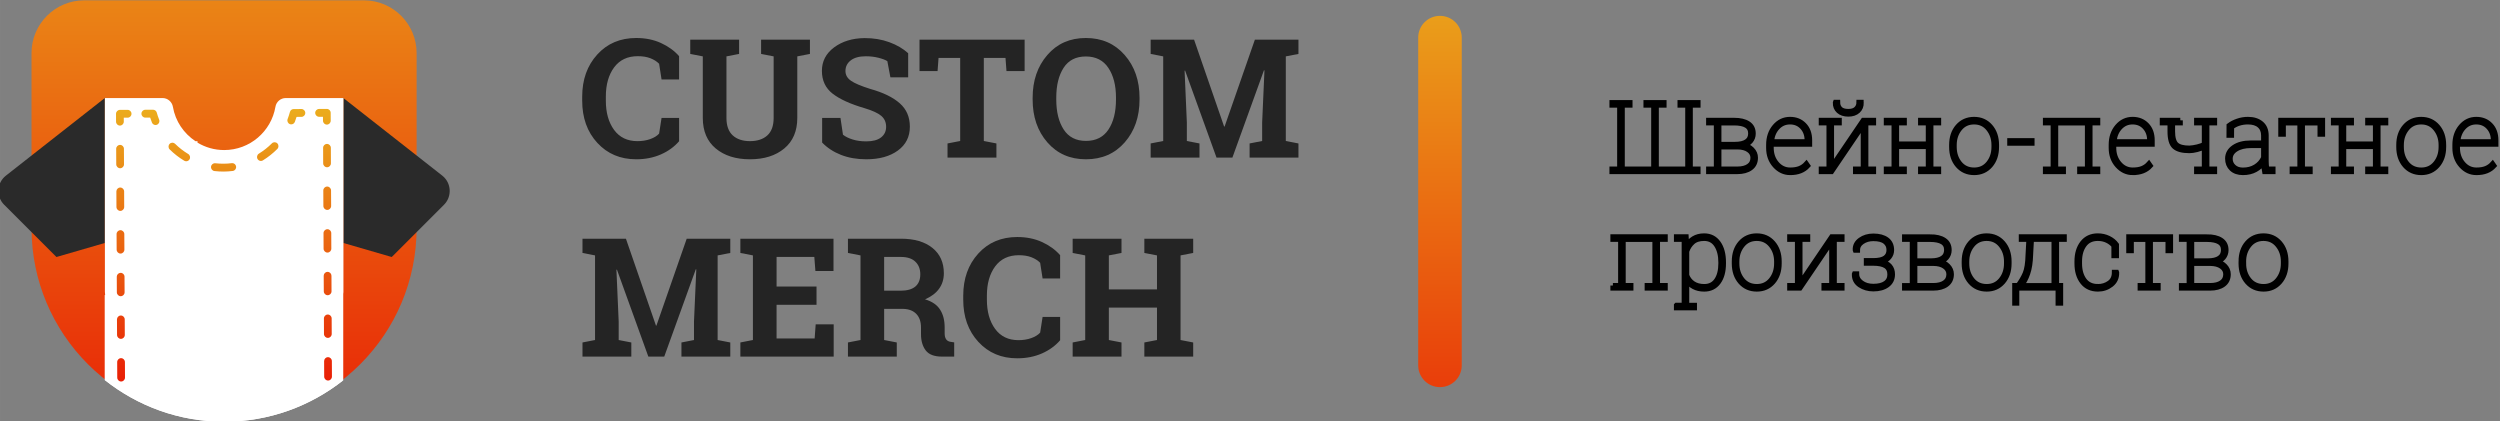
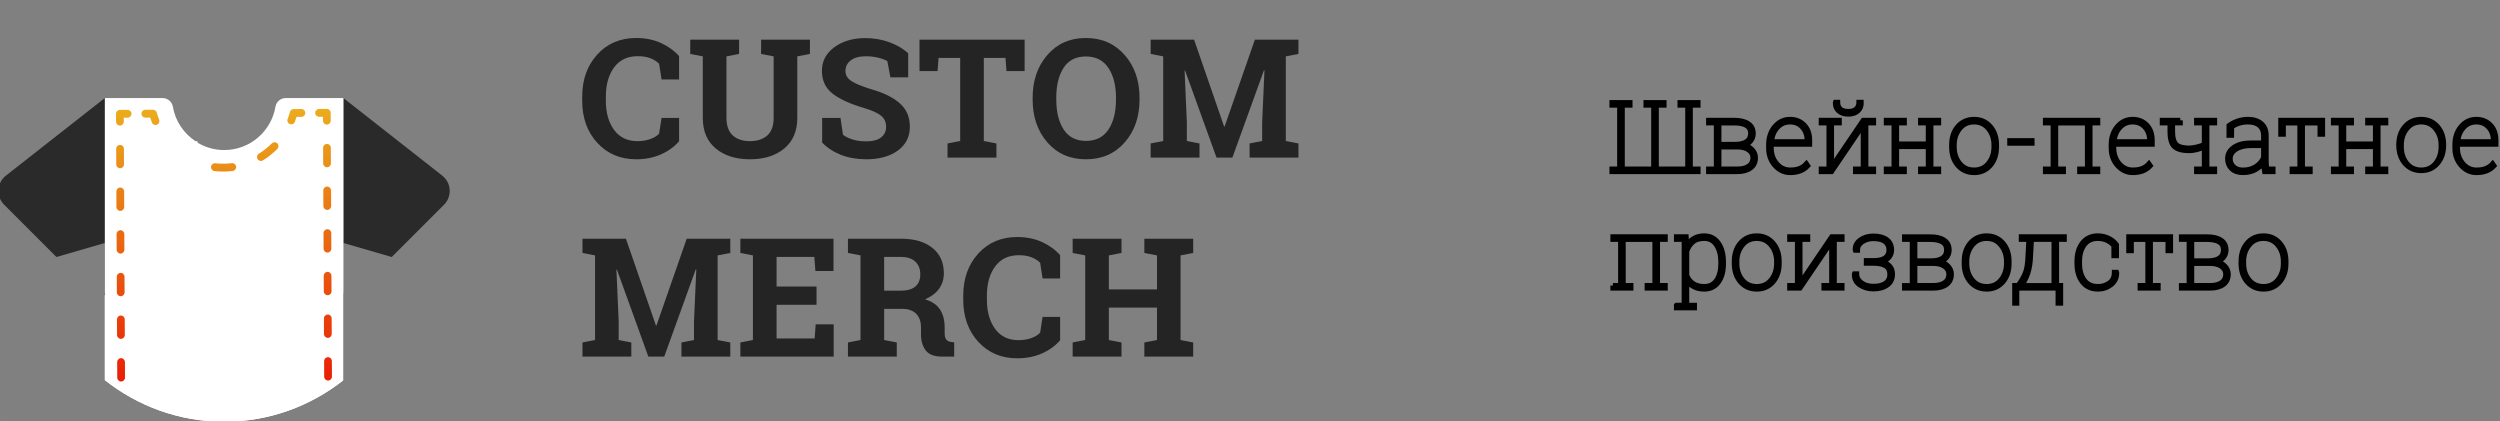
<svg xmlns="http://www.w3.org/2000/svg" xmlns:xlink="http://www.w3.org/1999/xlink" xml:space="preserve" width="124.378mm" height="20.964mm" version="1.1" style="shape-rendering:geometricPrecision; text-rendering:geometricPrecision; image-rendering:optimizeQuality; fill-rule:evenodd; clip-rule:evenodd" viewBox="0 0 12437.76 2096.42">
  <rect x="0" y="0" width="12437.76" height="2096.42" fill="#808080" stroke="none" />
  <defs>
    <style type="text/css"> .str0 {stroke:black;stroke-width:25;stroke-miterlimit:22.926} .fil0 {fill:#242424;fill-rule:nonzero} .fil2 {fill:#201600;fill-rule:nonzero} .fil4 {fill:#2A2A2A;fill-rule:nonzero} .fil5 {fill:white;fill-rule:nonzero} .fil14 {fill:url(#id0)} .fil3 {fill:url(#id1)} .fil9 {fill:url(#id2)} .fil15 {fill:url(#id3)} .fil22 {fill:url(#id4)} .fil10 {fill:url(#id5)} .fil1 {fill:url(#id6)} .fil11 {fill:url(#id7)} .fil8 {fill:url(#id8)} .fil7 {fill:url(#id9)} .fil12 {fill:url(#id10)} .fil6 {fill:url(#id11)} .fil23 {fill:url(#id12)} .fil24 {fill:url(#id13)} .fil19 {fill:url(#id14)} .fil20 {fill:url(#id15)} .fil13 {fill:url(#id16)} .fil16 {fill:url(#id17)} .fil17 {fill:url(#id18)} .fil21 {fill:url(#id19)} .fil18 {fill:url(#id20)} </style>
    <linearGradient id="id0" gradientUnits="userSpaceOnUse" x1="1629.85" y1="-254.78" x2="1629.85" y2="2222.39">
      <stop offset="0" style="stop-opacity:1; stop-color:#ECFF2A" />
      <stop offset="0.988" style="stop-opacity:1; stop-color:#E80000" />
      <stop offset="1" style="stop-opacity:1; stop-color:#E80000" />
    </linearGradient>
    <linearGradient id="id1" gradientUnits="userSpaceOnUse" xlink:href="#id0" x1="1114.71" y1="-2697.43" x2="1114.71" y2="2983.27"> </linearGradient>
    <linearGradient id="id2" gradientUnits="userSpaceOnUse" xlink:href="#id0" x1="598.38" y1="-255.52" x2="598.38" y2="2222.82"> </linearGradient>
    <linearGradient id="id3" gradientUnits="userSpaceOnUse" xlink:href="#id0" x1="1112.26" y1="-236.69" x2="1112.26" y2="2199.53"> </linearGradient>
    <linearGradient id="id4" gradientUnits="userSpaceOnUse" xlink:href="#id0" x1="1627.94" y1="-255.47" x2="1627.94" y2="2222.78"> </linearGradient>
    <linearGradient id="id5" gradientUnits="userSpaceOnUse" xlink:href="#id0" x1="1630.91" y1="-255.47" x2="1630.91" y2="2222.78"> </linearGradient>
    <linearGradient id="id6" gradientUnits="userSpaceOnUse" xlink:href="#id0" x1="7164.03" y1="-1782.8" x2="7164.03" y2="3168.05"> </linearGradient>
    <linearGradient id="id7" gradientUnits="userSpaceOnUse" xlink:href="#id0" x1="602.39" y1="-254.61" x2="602.39" y2="2222.58"> </linearGradient>
    <linearGradient id="id8" gradientUnits="userSpaceOnUse" xlink:href="#id0" x1="601.37" y1="-254.69" x2="601.37" y2="2222.5"> </linearGradient>
    <linearGradient id="id9" gradientUnits="userSpaceOnUse" xlink:href="#id0" x1="1631.91" y1="-255.47" x2="1631.91" y2="2222.76"> </linearGradient>
    <linearGradient id="id10" gradientUnits="userSpaceOnUse" xlink:href="#id0" x1="600.35" y1="-254.74" x2="600.35" y2="2222.37"> </linearGradient>
    <linearGradient id="id11" gradientUnits="userSpaceOnUse" xlink:href="#id0" x1="597.39" y1="-255.13" x2="597.39" y2="2222.28"> </linearGradient>
    <linearGradient id="id12" gradientUnits="userSpaceOnUse" xlink:href="#id0" x1="1628.92" y1="-255.47" x2="1628.92" y2="2222.78"> </linearGradient>
    <linearGradient id="id13" gradientUnits="userSpaceOnUse" xlink:href="#id0" x1="1606.73" y1="-255.06" x2="1606.73" y2="2221.96"> </linearGradient>
    <linearGradient id="id14" gradientUnits="userSpaceOnUse" xlink:href="#id0" x1="615.65" y1="-254.84" x2="615.65" y2="2221.52"> </linearGradient>
    <linearGradient id="id15" gradientUnits="userSpaceOnUse" xlink:href="#id0" x1="1626.9" y1="-254.5" x2="1626.9" y2="2221.28"> </linearGradient>
    <linearGradient id="id16" gradientUnits="userSpaceOnUse" xlink:href="#id0" x1="599.38" y1="-255.04" x2="599.38" y2="2222.45"> </linearGradient>
    <linearGradient id="id17" gradientUnits="userSpaceOnUse" xlink:href="#id0" x1="891.6" y1="-255.17" x2="891.6" y2="2222.32"> </linearGradient>
    <linearGradient id="id18" gradientUnits="userSpaceOnUse" xlink:href="#id0" x1="1332.37" y1="-255.43" x2="1332.37" y2="2222.74"> </linearGradient>
    <linearGradient id="id19" gradientUnits="userSpaceOnUse" xlink:href="#id0" x1="1475.38" y1="-255.43" x2="1475.38" y2="2222.74"> </linearGradient>
    <linearGradient id="id20" gradientUnits="userSpaceOnUse" xlink:href="#id0" x1="747.03" y1="-255.39" x2="747.03" y2="2222.67"> </linearGradient>
  </defs>
  <g id="Слой_x0020_1">
    <path class="fil0" d="M3378.52 395.33l-87.24 0 -12.18 -78.14c-11.46,-11.67 -26.2,-20.8 -43.72,-27.58 -17.56,-6.78 -38.36,-10.07 -62.24,-10.07 -50.98,0 -90.27,18.48 -117.87,55.66 -27.37,37.2 -41.17,85.37 -41.17,145.03l0 20.58c0,59.63 13.56,108.06 40.93,145.48 27.37,37.18 66.2,55.9 116.01,55.9 23.17,0 44.21,-3.27 63.4,-10.05 19.42,-6.78 34.15,-15.9 44.66,-27.37l12.18 -78.13 87.24 0 0 116.01c-23.62,27.37 -53.57,49.36 -90.3,65.5 -36.7,16.15 -77.63,24.34 -123.03,24.34 -78.8,0 -143.14,-27.15 -193.43,-81.65 -50.27,-54.5 -75.3,-124.66 -75.3,-210.03l0 -19.65c0,-85.14 25.03,-155.06 74.85,-209.79 49.81,-54.98 114.6,-82.34 193.88,-82.34 45.4,0 86.33,8.19 122.82,24.79 36.46,16.62 66.65,38.35 90.51,65.5l0 116.01zm298.52 -197.87l0 70.85 -62.93 12.18 0 306.15c0,38.61 10.3,67.6 31.12,86.78 20.8,19.18 49.58,28.77 85.83,28.77 36.72,0 65.72,-9.59 86.54,-28.53 20.82,-18.94 31.33,-47.95 31.33,-87.02l0 -306.15 -62.45 -12.18 0 -70.85 243.03 0 0 70.85 -62.92 12.18 0 306.15c0,65.74 -21.76,116.49 -65.03,152.28 -43.27,35.78 -100.1,53.57 -170.5,53.57 -70.17,0 -126.76,-17.79 -170.03,-53.57 -43.06,-35.79 -64.58,-86.54 -64.58,-152.28l0 -306.15 -62.44 -12.18 0 -70.85 62.44 0 117.66 0 62.93 0zm841.13 187.34l-88.4 0 -15.21 -80.69c-10.3,-6.33 -25.25,-11.94 -44.9,-16.84 -19.41,-4.92 -40.24,-7.26 -62.21,-7.26 -32.28,0 -57.31,6.78 -74.86,20.35 -17.53,13.56 -26.42,31.11 -26.42,52.63 0,19.87 9.13,36.01 27.59,48.88 18.48,12.87 50.29,26.2 95.42,40.46 64.79,18 113.68,41.88 147.13,71.57 33.46,29.49 50.29,68.3 50.29,116.25 0,50.29 -19.89,89.81 -59.65,118.83 -39.76,28.99 -92.15,43.51 -157.18,43.51 -46.54,0 -88.41,-7.26 -126.07,-22 -37.42,-14.73 -68.51,-35.32 -93.54,-61.28l0 -122.57 91.2 0 12.4 83.51c11.94,9.6 27.84,17.55 48.19,23.85 20.34,6.33 42.79,9.36 67.82,9.36 32.28,0 56.83,-6.54 73.45,-19.65 16.84,-13.09 25.27,-30.64 25.27,-52.85 0,-22.47 -7.95,-40.47 -24.1,-54.28 -15.9,-13.8 -43.96,-26.65 -83.96,-38.59 -69.47,-20.34 -122.1,-44.2 -157.9,-71.81 -35.77,-27.82 -53.54,-65.71 -53.54,-113.67 0,-47.47 20.11,-86.3 60.35,-116.46 40.45,-30.19 90.98,-45.85 152.02,-46.55 45.14,0 86.07,6.79 123.27,20.57 37.18,13.58 68.28,31.83 93.54,54.73l0 120zm579.43 -187.34l0 156.22 -90.29 0 -4.9 -65.48 -107.84 0 0 413.3 62.69 12.16 0 70.4 -243.25 0 0 -70.4 62.92 -12.16 0 -413.3 -107.6 0 -4.9 65.48 -89.81 0 0 -156.22 522.98 0z" />
    <path class="fil0" d="M5669.32 495.2c0,85.83 -24.55,156.94 -73.68,213.08 -49.12,56.12 -113.43,84.21 -192.95,84.21 -79.31,0 -143.14,-28.09 -192.02,-84.21 -48.89,-56.14 -73.22,-127.25 -73.22,-213.08l0 -8.89c0,-85.37 24.33,-156.24 72.98,-212.6 48.64,-56.38 112.5,-84.68 191.78,-84.68 79.53,0 143.86,28.3 193.2,84.68 49.36,56.36 73.91,127.23 73.91,212.6l0 8.89zm-117.18 -9.6c0,-60.8 -12.64,-110.16 -37.88,-147.82 -25.27,-37.88 -62.69,-56.84 -112.05,-56.84 -49.34,0 -86.3,18.72 -110.63,56.38 -24.32,37.66 -36.49,87 -36.49,148.28l0 9.6c0,61.75 12.41,111.57 36.96,149.23 24.55,37.66 61.52,56.59 110.64,56.59 49.81,0 87,-18.93 112.02,-56.59 25.03,-37.66 37.43,-87.48 37.43,-149.23l0 -9.6zm738.71 -135.43l-2.58 -0.45 -156.95 434.34 -79.04 0 -156.25 -432.72 -2.58 0.48 11.25 257.29 0 92.39 62.9 12.16 0 70.4 -243.01 0 0 -70.4 62.45 -12.16 0 -421.01 -62.45 -12.18 0 -70.85 62.45 0 153.67 0 149.47 432.23 2.32 0 150.63 -432.23 216.81 0 0 70.85 -62.9 12.18 0 421.01 62.9 12.16 0 70.4 -243 0 0 -70.4 62.44 -12.16 0 -92.39 11.47 -258.94z" />
    <path class="fil0" d="M3464.13 1340.34l-2.58 -0.47 -156.94 434.33 -79.07 0 -156.23 -432.69 -2.58 0.46 11.23 257.29 0 92.39 62.92 12.16 0 70.39 -243.03 0 0 -70.39 62.47 -12.16 0 -421.01 -62.47 -12.16 0 -70.88 62.47 0 153.65 0 149.47 432.24 2.34 0 150.63 -432.24 216.81 0 0 70.88 -62.92 12.16 0 421.01 62.92 12.16 0 70.39 -243 0 0 -70.39 62.44 -12.16 0 -92.39 11.47 -258.92zm598.12 176.12l-198.8 0 0 167.48 189.44 0 5.16 -70.19 89.58 0 0 160.45 -464.29 0 0 -70.39 62.45 -12.16 0 -421.01 -62.45 -12.16 0 -70.88 62.45 0 400.9 0 0 160.7 -90.05 0 -5.37 -69.95 -187.82 0 0 147.37 198.8 0 0 90.74zm419.91 -328.86c66.65,0 118.81,15.22 156.71,45.85 37.89,30.4 56.83,72.51 56.83,126.07 0,29.71 -7.95,55.43 -23.86,77.18 -15.66,21.76 -39.04,39.29 -69.7,52.63 34.86,10.3 59.65,27.37 74.86,51.23 15.19,23.62 22.69,53.08 22.69,88.16l0 29.95c0,12.85 2.55,22.69 7.71,29.92 5.14,7.26 13.57,11.47 25.27,12.64l14.49 2.12 0 70.85 -60.82 0c-38.35,0 -65.24,-10.29 -80.91,-30.87 -15.69,-20.8 -23.4,-47.48 -23.4,-80.22l0 -33.45c0,-28.54 -7.48,-50.99 -22.69,-67.13 -15.21,-16.14 -36.49,-24.79 -64.31,-25.72l-96.38 0 0 154.84 62.93 12.16 0 70.39 -243.01 0 0 -70.39 62.45 -12.16 0 -421.01 -62.45 -12.16 0 -70.88 62.45 0 201.14 0zm-83.51 258.68l81.41 0c32.98,0 57.53,-7 73.91,-20.8 16.36,-14.04 24.55,-34.15 24.55,-60.59 0,-26.43 -8.19,-47.23 -24.55,-62.92 -16.14,-15.67 -40.24,-23.62 -71.81,-23.62l-83.51 0 0 167.93z" />
    <path class="fil0" d="M5274.24 1385.48l-87.24 0 -12.15 -78.12c-11.46,-11.7 -26.2,-20.82 -43.75,-27.6 -17.53,-6.78 -38.35,-10.05 -62.21,-10.05 -50.98,0 -90.29,18.46 -117.89,55.66 -27.35,37.18 -41.15,85.37 -41.15,145l0 20.59c0,59.65 13.56,108.06 40.93,145.48 27.37,37.2 66.17,55.9 116.01,55.9 23.14,0 44.2,-3.27 63.38,-10.05 19.41,-6.78 34.15,-15.91 44.68,-27.37l12.15 -78.11 87.24 0 0 116.01c-23.62,27.37 -53.56,49.34 -90.27,65.48 -36.73,16.14 -77.66,24.33 -123.03,24.33 -78.83,0 -143.14,-27.12 -193.43,-81.62 -50.29,-54.52 -75.32,-124.68 -75.32,-210.05l0 -19.65c0,-85.14 25.03,-155.06 74.84,-209.8 49.82,-54.97 114.63,-82.33 193.91,-82.33 45.37,0 86.3,8.19 122.79,24.78 36.49,16.62 66.65,38.38 90.51,65.51l0 116.01zm62.3 -127l0 -70.88 243.01 0 0 70.88 -62.93 12.16 0 169.1 239.52 0 0 -169.1 -62.92 -12.16 0 -70.88 62.92 0 117.18 0 62.9 0 0 70.88 -62.9 12.16 0 421.01 62.9 12.16 0 70.39 -243 0 0 -70.39 62.92 -12.16 0 -161.17 -239.52 0 0 161.17 62.93 12.16 0 70.39 -243.01 0 0 -70.39 62.44 -12.16 0 -421.01 -62.44 -12.16z" />
-     <path class="fil1" d="M7055.71 187.1l0 1630.7c0,59.78 48.47,108.26 108.23,108.26 59.94,0 108.41,-48.48 108.41,-108.26l0 -1630.7c0,-59.85 -48.47,-108.23 -108.41,-108.23 -59.76,0 -108.23,48.38 -108.23,108.23z" />
    <polygon class="fil2 str0" points="8019.68,841.04 8058.01,841.04 8058.01,523.13 8019.68,523.13 8019.68,510.41 8071.02,510.41 8109.5,510.41 8109.5,523.13 8071.02,523.13 8071.02,841.04 8227.37,841.04 8227.37,523.13 8188.91,523.13 8188.91,510.41 8278.86,510.41 8278.86,523.13 8240.37,523.13 8240.37,841.04 8396.73,841.04 8396.73,523.13 8358.27,523.13 8358.27,510.41 8396.73,510.41 8409.47,510.41 8447.93,510.41 8447.93,523.13 8409.47,523.13 8409.47,841.04 8447.93,841.04 8447.93,853.78 8019.68,853.78 " />
    <path class="fil2 str0" d="M8626.8 598.58c30.27,0 53.83,5.48 70.51,16.55 16.86,10.97 25.2,27.52 25.2,49.58 0,14.23 -4.51,26.69 -13.41,37.22 -8.91,10.56 -21.24,17.53 -37.1,20.96l0.26 0c17.4,1.93 32.05,8.77 43.69,20.67 11.76,11.92 17.66,25.61 17.66,41.08 0,22.32 -8.22,39.44 -24.64,51.33 -16.45,11.92 -38.35,17.81 -65.87,17.81l-142.51 0 0 -12.74 38.46 0 0 -229.72 -38.46 0 0 -12.74 38.46 0 87.75 0zm-75.01 132.39l0 110.07 91.31 0c24.37,0 43.4,-4.78 57.22,-14.51 13.85,-9.71 20.83,-23.56 20.83,-41.63 0,-16.01 -7.13,-29.01 -21.24,-39 -14.08,-10.01 -33.13,-14.93 -56.81,-14.93l-91.31 0zm0 -12.74l79.67 0c25.46,0 44.92,-4.51 58.2,-13.7 13.42,-9.16 20.11,-22.7 20.11,-40.64 0,-17.95 -6.98,-31.08 -20.93,-39.57 -13.82,-8.49 -34.52,-12.74 -62.04,-12.74l-75.01 0 0 106.65zm247.43 135.55l0 0 0 0zm107.06 4.92c-29.17,0 -54.21,-11.76 -75.43,-35.19 -21.08,-23.55 -31.63,-52.69 -31.63,-87.62l0 -15.19c0,-36.56 10.27,-66.8 30.66,-90.77 20.41,-23.96 45.74,-36.01 75.73,-36.01 28.75,0 52.15,9.45 70.35,28.34 18.23,18.77 27.26,44.1 27.26,75.84l0 19.59 -191.26 0 0 3.01 0 15.19c0,30.81 9.03,56.83 27.1,78.18 18.08,21.23 40.52,31.89 67.22,31.89 19.02,0 34.91,-2.6 47.65,-7.8 12.87,-5.2 23.81,-13 33,-23.27l6.85 9.86c-10.02,11.09 -22.32,19.59 -36.71,25.33 -14.37,5.74 -31.2,8.62 -50.79,8.62zm-0.67 -252.04c-25.33,0 -46.42,9.3 -63.27,27.78 -16.84,18.48 -26.29,41.49 -28.48,69.14l0.7 1.37 175.92 0 0 -7.8c0,-25.88 -7.93,-47.5 -23.68,-64.62 -15.75,-17.25 -36.14,-25.87 -61.19,-25.87zm155.29 247.12l0 0 0 0zm89.67 -255.2l0 12.74 -38.46 0 0 217.39 1.36 0.57 156.36 -230.7 13 0 38.46 0 0 12.74 -38.46 0 0 229.72 38.46 0 0 12.74 -89.94 0 0 -12.74 38.48 0 0 -217.41 -1.39 -0.55 -156.33 230.7 -51.21 0 0 -12.74 38.46 0 0 -229.72 -38.46 0 0 -12.74 51.21 0 38.46 0zm108.71 -89.41l0.41 1.5c0.69,16.86 -4.92,30.53 -16.58,41.21 -11.63,10.55 -27.37,15.89 -47.5,15.89 -20.39,0 -36.42,-5.34 -48.06,-15.89 -11.63,-10.68 -17.11,-24.35 -16.42,-41.21l0.54 -1.5 10.81 0c0,13.55 4.25,24.51 12.75,32.85 8.49,8.37 21.9,12.46 40.38,12.46 17.66,0 30.82,-4.22 39.57,-12.72 8.91,-8.49 13.28,-19.3 13.28,-32.59l10.82 0zm125.3 102.15l0 -12.74 89.69 0 0 12.74 -38.49 0 0 105 157.73 0 0 -105 -38.46 0 0 -12.74 38.46 0 13.02 0 38.46 0 0 12.74 -38.46 0 0 229.72 38.46 0 0 12.74 -89.94 0 0 -12.74 38.46 0 0 -112 -157.73 0 0 112 38.49 0 0 12.74 -89.69 0 0 -12.74 38.49 0 0 -229.72 -38.49 0zm325.07 242.46l0 0 0 0zm0 -132.54c0,-37.38 10.27,-68.04 30.94,-91.72 20.67,-23.68 47.65,-35.6 80.65,-35.6 33.13,0 59.96,11.92 80.63,35.6 20.67,23.68 31.09,54.34 31.09,91.72l0 9.86c0,37.66 -10.42,68.32 -31.09,92 -20.67,23.69 -47.37,35.6 -80.22,35.6 -33.13,0 -60.11,-11.91 -80.93,-35.6 -20.67,-23.68 -31.07,-54.34 -31.07,-92l0 -9.86zm12.74 9.86c0,32.18 8.88,59.28 26.82,81.6 17.95,22.19 42.17,33.26 72.44,33.26 29.97,0 53.8,-11.07 71.74,-33.39 17.92,-22.32 26.83,-49.57 26.83,-81.47l0 -9.86c0,-31.35 -9.04,-58.18 -27.11,-80.78 -18.07,-22.58 -42.03,-33.8 -71.87,-33.8 -29.99,0 -54.08,11.22 -72.03,33.8 -17.94,22.6 -26.82,49.43 -26.82,80.78l0 9.86zm387.21 -18.61l-110.9 0 0 -12.74 110.9 0 0 12.74zm66.59 128.55l38.46 0 0 -229.72 -38.46 0 0 -12.74 260.4 0 0 12.74 -38.48 0 0 229.72 38.48 0 0 12.74 -89.96 0 0 -12.74 38.48 0 0 -229.46 -157.72 0 0 229.46 38.46 0 0 12.74 -89.66 0 0 -12.74zm327.25 12.74l0 0 0 0zm107.06 4.92c-29.16,0 -54.21,-11.76 -75.45,-35.19 -21.08,-23.55 -31.61,-52.69 -31.61,-87.62l0 -15.19c0,-36.56 10.27,-66.8 30.66,-90.77 20.41,-23.96 45.72,-36.01 75.71,-36.01 28.75,0 52.18,9.45 70.38,28.34 18.2,18.77 27.23,44.1 27.23,75.84l0 19.59 -191.26 0 0 3.01 0 15.19c0,30.81 9.03,56.83 27.11,78.18 18.07,21.23 40.54,31.89 67.23,31.89 19.03,0 34.91,-2.6 47.65,-7.8 12.87,-5.2 23.81,-13 32.98,-23.27l6.85 9.86c-9.99,11.09 -22.32,19.59 -36.69,25.33 -14.36,5.74 -31.22,8.62 -50.79,8.62zm-0.69 -252.04c-25.33,0 -46.41,9.3 -63.25,27.78 -16.84,18.48 -26.28,41.49 -28.47,69.14l0.67 1.37 175.94 0 0 -7.8c0,-25.88 -7.95,-47.5 -23.68,-64.62 -15.75,-17.25 -36.16,-25.87 -61.21,-25.87zm237.44 -8.08l0 12.74 -38.46 0 0 42.42c0,32.18 6.28,54.09 18.74,65.72 12.61,11.64 34.24,17.4 64.9,17.4 12.46,-0.56 25.74,-2.6 39.97,-6.02 14.24,-3.58 25.75,-7.67 34.37,-12.2l0 -107.32 -38.46 0 0 -12.74 89.66 0 0 12.74 -38.46 0 0 229.72 38.46 0 0 12.74 -89.66 0 0 -12.74 38.46 0 0 -110.35c-10.4,5.2 -22.73,9.73 -36.81,13.43 -14.11,3.69 -26.7,5.46 -37.53,5.46 -34.63,0 -59.42,-6.56 -74.2,-19.85 -14.79,-13.28 -22.18,-38.61 -22.18,-75.99l0 -42.42 -38.46 0 0 -12.74 51.2 0 38.46 0zm235.38 255.2l0 0 0 0zm184.16 0c-2.06,-11.09 -3.43,-19.45 -4.12,-25.07 -0.67,-5.61 -0.95,-11.63 -0.95,-18.07l0 -3.83c-9.73,15.21 -23.4,27.67 -40.93,37.38 -17.53,9.72 -38.21,14.51 -61.89,14.51 -23.68,0 -42.32,-6.43 -55.86,-19.15 -13.56,-12.87 -20.41,-29.73 -20.41,-50.4 0,-22.86 10.42,-41.63 31.35,-55.99 20.96,-14.52 49.02,-21.78 84.21,-21.78l63.53 0 0 -37.38c0,-21.21 -6.85,-37.63 -20.39,-49.55 -13.57,-11.92 -32.72,-17.79 -57.51,-17.79 -16.16,0 -31.35,2.32 -45.46,6.85 -14.11,4.5 -26,10.81 -35.86,18.89l-0.28 40.8 -12.74 0 0.28 -48.62c12.05,-9.04 26.28,-16.43 42.71,-22.04 16.44,-5.74 33.54,-8.62 51.35,-8.62 27.39,0 49.3,6.98 65.85,20.82 16.58,13.83 24.79,33.67 24.79,59.83l0 127.73c0,6.7 0.26,13.28 0.82,19.72 0.54,6.43 1.37,12.72 2.6,19.02l30.66 0 0 12.74 -41.75 0zm-107.89 -7.54c23.97,0 44.9,-5.48 62.56,-16.29 17.81,-10.81 31.22,-25.87 40.26,-45.05l0 -60.65 -62.84 0c-31.22,0 -56.27,6.18 -75.17,18.36 -18.89,12.17 -28.34,27.93 -28.34,47.51 0,15.86 5.74,29.15 17.4,39.98 11.64,10.81 27.11,16.14 46.13,16.14z" />
-     <path class="fil2 str0" d="M11555.17 598.58l0 69.14 -12.74 0 0 -56.14 -87.48 0 0 229.46 38.46 0 0 12.74 -89.66 0 0 -12.74 38.46 0 0 -229.46 -82.27 0 0 56.14 -12.74 0 0 -69.14 207.97 0zm53.97 12.74l0 -12.74 89.69 0 0 12.74 -38.48 0 0 105 157.72 0 0 -105 -38.46 0 0 -12.74 38.46 0 13 0 38.48 0 0 12.74 -38.48 0 0 229.72 38.48 0 0 12.74 -89.94 0 0 -12.74 38.46 0 0 -112 -157.72 0 0 112 38.48 0 0 12.74 -89.69 0 0 -12.74 38.49 0 0 -229.72 -38.49 0zm325.07 242.46l0 0 0 0zm0 -132.54c0,-37.38 10.27,-68.04 30.94,-91.72 20.67,-23.68 47.65,-35.6 80.65,-35.6 33.13,0 59.96,11.92 80.63,35.6 20.67,23.68 31.07,54.34 31.07,91.72l0 9.86c0,37.66 -10.4,68.32 -31.07,92 -20.67,23.69 -47.37,35.6 -80.22,35.6 -33.15,0 -60.1,-11.91 -80.93,-35.6 -20.67,-23.68 -31.07,-54.34 -31.07,-92l0 -9.86zm12.74 9.86c0,32.18 8.88,59.28 26.83,81.6 17.94,22.19 42.16,33.26 72.43,33.26 29.97,0 53.8,-11.07 71.72,-33.39 17.95,-22.32 26.85,-49.57 26.85,-81.47l0 -9.86c0,-31.35 -9.03,-58.18 -27.11,-80.78 -18.07,-22.58 -42.03,-33.8 -71.87,-33.8 -29.99,0 -54.08,11.22 -72.02,33.8 -17.95,22.6 -26.83,49.43 -26.83,80.78l0 9.86zm266.45 122.68l0 0 0 0zm107.07 4.92c-29.17,0 -54.22,-11.76 -75.43,-35.19 -21.08,-23.55 -31.64,-52.69 -31.64,-87.62l0 -15.19c0,-36.56 10.27,-66.8 30.66,-90.77 20.42,-23.96 45.75,-36.01 75.73,-36.01 28.76,0 52.16,9.45 70.36,28.34 18.22,18.77 27.26,44.1 27.26,75.84l0 19.59 -191.26 0 0 3.01 0 15.19c0,30.81 9.03,56.83 27.1,78.18 18.07,21.23 40.52,31.89 67.22,31.89 19.02,0 34.9,-2.6 47.64,-7.8 12.88,-5.2 23.82,-13 33.01,-23.27l6.84 9.86c-10.01,11.09 -22.32,19.59 -36.7,25.33 -14.37,5.74 -31.21,8.62 -50.79,8.62zm-0.68 -252.04c-25.33,0 -46.41,9.3 -63.27,27.78 -16.83,18.48 -26.28,41.49 -28.47,69.14l0.7 1.37 175.92 0 0 -7.8c0,-25.88 -7.93,-47.5 -23.68,-64.62 -15.76,-17.25 -36.15,-25.87 -61.2,-25.87z" />
+     <path class="fil2 str0" d="M11555.17 598.58l0 69.14 -12.74 0 0 -56.14 -87.48 0 0 229.46 38.46 0 0 12.74 -89.66 0 0 -12.74 38.46 0 0 -229.46 -82.27 0 0 56.14 -12.74 0 0 -69.14 207.97 0zm53.97 12.74l0 -12.74 89.69 0 0 12.74 -38.48 0 0 105 157.72 0 0 -105 -38.46 0 0 -12.74 38.46 0 13 0 38.48 0 0 12.74 -38.48 0 0 229.72 38.48 0 0 12.74 -89.94 0 0 -12.74 38.46 0 0 -112 -157.72 0 0 112 38.48 0 0 12.74 -89.69 0 0 -12.74 38.49 0 0 -229.72 -38.49 0zm325.07 242.46l0 0 0 0zm0 -132.54c0,-37.38 10.27,-68.04 30.94,-91.72 20.67,-23.68 47.65,-35.6 80.65,-35.6 33.13,0 59.96,11.92 80.63,35.6 20.67,23.68 31.07,54.34 31.07,91.72c0,37.66 -10.4,68.32 -31.07,92 -20.67,23.69 -47.37,35.6 -80.22,35.6 -33.15,0 -60.1,-11.91 -80.93,-35.6 -20.67,-23.68 -31.07,-54.34 -31.07,-92l0 -9.86zm12.74 9.86c0,32.18 8.88,59.28 26.83,81.6 17.94,22.19 42.16,33.26 72.43,33.26 29.97,0 53.8,-11.07 71.72,-33.39 17.95,-22.32 26.85,-49.57 26.85,-81.47l0 -9.86c0,-31.35 -9.03,-58.18 -27.11,-80.78 -18.07,-22.58 -42.03,-33.8 -71.87,-33.8 -29.99,0 -54.08,11.22 -72.02,33.8 -17.95,22.6 -26.83,49.43 -26.83,80.78l0 9.86zm266.45 122.68l0 0 0 0zm107.07 4.92c-29.17,0 -54.22,-11.76 -75.43,-35.19 -21.08,-23.55 -31.64,-52.69 -31.64,-87.62l0 -15.19c0,-36.56 10.27,-66.8 30.66,-90.77 20.42,-23.96 45.75,-36.01 75.73,-36.01 28.76,0 52.16,9.45 70.36,28.34 18.22,18.77 27.26,44.1 27.26,75.84l0 19.59 -191.26 0 0 3.01 0 15.19c0,30.81 9.03,56.83 27.1,78.18 18.07,21.23 40.52,31.89 67.22,31.89 19.02,0 34.9,-2.6 47.64,-7.8 12.88,-5.2 23.82,-13 33.01,-23.27l6.84 9.86c-10.01,11.09 -22.32,19.59 -36.7,25.33 -14.37,5.74 -31.21,8.62 -50.79,8.62zm-0.68 -252.04c-25.33,0 -46.41,9.3 -63.27,27.78 -16.83,18.48 -26.28,41.49 -28.47,69.14l0.7 1.37 175.92 0 0 -7.8c0,-25.88 -7.93,-47.5 -23.68,-64.62 -15.76,-17.25 -36.15,-25.87 -61.2,-25.87z" />
    <path class="fil2 str0" d="M8024.34 1420.62l38.46 0 0 -229.72 -38.46 0 0 -12.74 260.41 0 0 12.74 -38.48 0 0 229.72 38.48 0 0 12.74 -89.97 0 0 -12.74 38.49 0 0 -229.44 -157.73 0 0 229.44 38.46 0 0 12.74 -89.66 0 0 -12.74zm316.16 12.74l0 0 0 0zm0 85.44l38.46 0 0 -327.9 -38.46 0 0 -12.74 48.32 0 2.6 45.74c8.5,-15.75 20,-28.08 34.65,-36.97 14.65,-8.9 32.05,-13.43 52.16,-13.43 29.98,0 53.54,11.92 70.65,35.75 17.12,23.81 25.6,55.86 25.6,96.23l0 5.07c0,39.31 -8.48,70.38 -25.47,93.37 -16.96,22.88 -40.38,34.36 -70.37,34.36 -19.85,0 -37.23,-3.96 -52.16,-12.04 -14.93,-8.06 -26.43,-18.9 -34.78,-32.44l0 125 38.49 0 0 12.72 -89.69 0 0 -12.72zm220.97 -213.32c0,-35.32 -7.12,-64.07 -21.36,-86.11 -14.24,-22.04 -34.78,-33.13 -61.6,-33.13 -24.79,0 -43.95,6.15 -57.64,18.61 -13.69,12.46 -23.42,27.67 -29.17,45.74l0 119.37c6.31,16.99 16.84,30.56 31.49,40.54 14.8,9.99 33.41,15.06 55.73,15.06 26.98,0 47.37,-10.4 61.47,-31.09 14.11,-20.8 21.08,-48.73 21.08,-83.92l0 -5.07zm66.85 127.88l0 0 0 0zm0 -132.52c0,-37.38 10.27,-68.06 30.94,-91.74 20.67,-23.68 47.65,-35.6 80.65,-35.6 33.13,0 59.96,11.92 80.63,35.6 20.67,23.68 31.09,54.36 31.09,91.74l0 9.86c0,37.64 -10.42,68.3 -31.09,92 -20.67,23.69 -47.37,35.58 -80.22,35.58 -33.13,0 -60.1,-11.89 -80.93,-35.58 -20.67,-23.7 -31.07,-54.36 -31.07,-92l0 -9.86zm12.74 9.86c0,32.16 8.89,59.26 26.83,81.58 17.94,22.19 42.16,33.28 72.43,33.28 29.97,0 53.81,-11.09 71.75,-33.41 17.92,-22.32 26.82,-49.55 26.82,-81.45l0 -9.86c0,-31.35 -9.03,-58.2 -27.11,-80.78 -18.07,-22.6 -42.03,-33.82 -71.87,-33.82 -29.99,0 -54.08,11.22 -72.02,33.82 -17.94,22.58 -26.83,49.43 -26.83,80.78l0 9.86zm352.59 -132.54l0 12.74 -38.49 0 0 217.42 1.37 0.54 156.36 -230.7 13 0 38.48 0 0 12.74 -38.48 0 0 229.72 38.48 0 0 12.74 -89.95 0 0 -12.74 38.47 0 0 -217.39 -1.37 -0.57 -156.36 230.7 -51.2 0 0 -12.74 38.48 0 0 -229.72 -38.48 0 0 -12.74 51.2 0 38.49 0zm325.73 118.44c27.52,0 47.52,-4.53 59.98,-13.7 12.46,-9.16 18.61,-22.32 18.61,-39.43 0,-17.12 -6.3,-30.67 -19.02,-40.94 -12.74,-10.27 -32.31,-15.34 -58.87,-15.34 -21.5,0 -40.13,5.35 -55.6,16.04 -15.48,10.66 -23.12,24.63 -23.12,41.75l-10.84 0 -0.54 -1.51c-0.95,-20.26 7.67,-36.82 25.61,-49.69 17.92,-12.87 39.42,-19.31 64.49,-19.31 28.6,0 50.92,6.03 66.93,18.07 16.03,11.9 23.96,29.17 23.96,51.75 0,13.28 -4.24,25.2 -12.87,35.6 -8.62,10.27 -20.8,17.94 -36.68,22.86 18.07,4.25 31.63,11.5 40.52,22.04 8.9,10.42 13.41,23.83 13.41,40.13 0,22.72 -8.75,40.51 -26.13,53.26 -17.4,12.71 -40.54,19.15 -69.14,19.15 -25.07,0 -47.24,-6.44 -66.55,-19.15 -19.3,-12.75 -28.47,-30.95 -27.8,-54.37l0.57 -1.37 10.81 0c0,17.95 7.93,32.72 23.68,44.49 15.73,11.66 35.6,17.53 59.29,17.53 26.69,0 47.08,-5.2 61.19,-15.47 14.1,-10.27 21.08,-24.77 21.08,-43.25 0,-19.59 -6.85,-33.83 -20.54,-42.73 -13.54,-8.89 -34.37,-13.41 -62.43,-13.41l-34.21 0 0 -13 34.21 0zm282.21 -118.44c30.27,0 53.82,5.48 70.51,16.57 16.86,10.95 25.2,27.52 25.2,49.56 0,14.23 -4.53,26.69 -13.42,37.25 -8.9,10.53 -21.23,17.5 -37.11,20.93l0.28 0c17.4,1.93 32.05,8.77 43.68,20.69 11.77,11.9 17.66,25.59 17.66,41.06 0,22.32 -8.21,39.44 -24.66,51.36 -16.42,11.89 -38.33,17.78 -65.85,17.78l-142.51 0 0 -12.74 38.46 0 0 -229.72 -38.46 0 0 -12.74 38.46 0 87.76 0zm-75.02 132.39l0 110.07 91.31 0c24.38,0 43.4,-4.78 57.23,-14.49 13.85,-9.73 20.82,-23.56 20.82,-41.63 0,-16.03 -7.13,-29.03 -21.23,-39.02 -14.09,-9.99 -33.13,-14.93 -56.82,-14.93l-91.31 0zm0 -12.72l79.68 0c25.46,0 44.92,-4.53 58.2,-13.69 13.41,-9.19 20.11,-22.73 20.11,-40.67 0,-17.95 -6.98,-31.08 -20.93,-39.57 -13.85,-8.49 -34.52,-12.72 -62.04,-12.72l-75.02 0 0 106.65zm245.53 135.53l0 0 0 0zm0 -132.52c0,-37.38 10.27,-68.06 30.94,-91.74 20.67,-23.68 47.62,-35.6 80.63,-35.6 33.13,0 59.97,11.92 80.64,35.6 20.68,23.68 31.08,54.36 31.08,91.74l0 9.86c0,37.64 -10.4,68.3 -31.08,92 -20.67,23.69 -47.36,35.58 -80.23,35.58 -33.13,0 -60.11,-11.89 -80.91,-35.58 -20.67,-23.7 -31.07,-54.36 -31.07,-92l0 -9.86zm12.72 9.86c0,32.16 8.9,59.26 26.84,81.58 17.92,22.19 42.17,33.28 72.42,33.28 29.99,0 53.8,-11.09 71.74,-33.41 17.94,-22.32 26.83,-49.55 26.83,-81.45l0 -9.86c0,-31.35 -9.04,-58.2 -27.11,-80.78 -18.07,-22.6 -42.02,-33.82 -71.87,-33.82 -29.99,0 -54.09,11.22 -72.01,33.82 -17.94,22.58 -26.84,49.43 -26.84,80.78l0 9.86z" />
    <path class="fil2 str0" d="M10040.46 1420.62c14.36,-19.56 26,-39.28 34.62,-59.28 8.76,-20.11 13.7,-51.61 14.78,-94.45l4.12 -75.99 -37.79 0 0 -12.74 175.51 0 38.35 0 0 12.74 -38.35 0 0 229.72 20.28 0 0 87.76 -12.74 0 0 -75.02 -205.5 0 0 75.02 -10.27 0 0 -87.76 16.99 0zm62.14 -153.73c-1.08,37.92 -5.89,69.12 -14.52,93.78 -8.47,24.5 -19.15,44.48 -31.89,59.95l162.79 0 0 -229.72 -112.26 0 -4.12 75.99zm334.93 158.67c21.49,0 40.51,-5.89 56.94,-17.66 16.58,-11.78 24.79,-29.44 24.79,-53.13l10.81 0 0.56 1.52c0.67,25.05 -8.49,44.9 -27.54,59.83 -18.87,14.77 -40.78,22.16 -65.56,22.16 -32.59,0 -58.18,-11.63 -76.67,-35.03 -18.48,-23.43 -27.67,-54.37 -27.67,-92.55l0 -9.86c0,-38.07 9.19,-68.73 27.52,-92.15 18.48,-23.4 43.81,-35.19 76.27,-35.19 19.16,0 36.97,3.99 53.26,11.92 16.43,7.95 29.56,18.61 39.42,32.17l0 54.63 -12.72 0 0 -49.97c-8.91,-10.96 -20.26,-19.72 -33.83,-26.15 -13.56,-6.57 -29.03,-9.86 -46.13,-9.86 -29.86,0 -52.43,10.68 -67.9,32.05 -15.48,21.34 -23.15,48.86 -23.15,82.55l0 9.86c0,33.96 7.67,61.6 23.15,82.97 15.47,21.21 38.2,31.89 68.45,31.89zm361.33 -247.4l0 69.14 -12.72 0 0 -56.12 -87.49 0 0 229.44 38.48 0 0 12.74 -89.68 0 0 -12.74 38.46 0 0 -229.44 -82.28 0 0 56.12 -12.74 0 0 -69.14 207.97 0zm180.22 0c30.25,0 53.8,5.48 70.51,16.57 16.83,10.95 25.2,27.52 25.2,49.56 0,14.23 -4.53,26.69 -13.42,37.25 -8.9,10.53 -21.23,17.5 -37.11,20.93l0.28 0c17.38,1.93 32.02,8.77 43.66,20.69 11.79,11.9 17.68,25.59 17.68,41.06 0,22.32 -8.23,39.44 -24.66,51.36 -16.42,11.89 -38.33,17.78 -65.85,17.78l-142.53 0 0 -12.74 38.48 0 0 -229.72 -38.48 0 0 -12.74 38.48 0 87.76 0zm-75.02 132.39l0 110.07 91.31 0c24.38,0 43.4,-4.78 57.23,-14.49 13.82,-9.73 20.82,-23.56 20.82,-41.63 0,-16.03 -7.13,-29.03 -21.23,-39.02 -14.11,-9.99 -33.13,-14.93 -56.82,-14.93l-91.31 0zm0 -12.72l79.68 0c25.46,0 44.89,-4.53 58.18,-13.69 13.43,-9.19 20.12,-22.73 20.12,-40.67 0,-17.95 -6.97,-31.08 -20.95,-39.57 -13.82,-8.49 -34.49,-12.72 -62.01,-12.72l-75.02 0 0 106.65zm245.5 135.53l0 0 0 0zm0 -132.52c0,-37.38 10.27,-68.06 30.94,-91.74 20.68,-23.68 47.65,-35.6 80.65,-35.6 33.13,0 59.96,11.92 80.65,35.6 20.67,23.68 31.07,54.36 31.07,91.74l0 9.86c0,37.64 -10.4,68.3 -31.07,92 -20.69,23.69 -47.39,35.58 -80.23,35.58 -33.14,0 -60.11,-11.89 -80.91,-35.58 -20.68,-23.7 -31.1,-54.36 -31.1,-92l0 -9.86zm12.74 9.86c0,32.16 8.91,59.26 26.83,81.58 17.94,22.19 42.19,33.28 72.44,33.28 29.98,0 53.8,-11.09 71.74,-33.41 17.94,-22.32 26.82,-49.55 26.82,-81.45l0 -9.86c0,-31.35 -9.03,-58.2 -27.1,-80.78 -18.07,-22.6 -42.04,-33.82 -71.88,-33.82 -29.99,0 -54.08,11.22 -72.02,33.82 -17.92,22.58 -26.83,49.43 -26.83,80.78l0 9.86z" />
-     <path class="fil3" d="M419.23 1.66c-144.94,0 -262.49,117.49 -262.49,262.49l0 870.5c0,529.05 428.9,957.97 957.95,957.97 529.03,0 957.95,-428.92 957.95,-957.97l0 -870.5c0,-145 -117.57,-262.49 -262.51,-262.49l-1390.9 0z" />
    <path class="fil4" d="M280.73 1278.68l240.71 -69.86 0 -721.08 -492.28 386.2c-45.63,35.84 -49.69,103.48 -8.71,144.54l260.28 260.2z" />
    <path class="fil4" d="M1948.87 1278.68l-240.71 -69.86 0 -721.08 491.98 385.96c45.78,35.92 49.9,103.88 8.71,145l-259.98 259.98z" />
    <path class="fil5" d="M1707.6 1891.99c-163.03,128.73 -368.51,206.09 -592.41,206.09 -224.74,0 -430.98,-77.9 -594.32,-207.54l1186.73 1.45z" />
    <path class="fil5" d="M1707.6 1891.99l0 -423.93 0 -5.29c0.15,-3.21 0.93,-6.33 0.93,-9.56l0 -965.42 -286.82 0c-25.59,0 -47.24,18.48 -51.51,43.72 -20.8,122.06 -127.04,215.02 -255.01,215.02 -48.54,0 -93.95,-13.52 -132.7,-36.84l0 -7.34 -10.31 0c-57.88,-38.59 -99.76,-99.22 -112,-170.53 -4.36,-25.4 -26.07,-44.03 -51.81,-44.03l-286.59 0 0 964.82c0,5.2 0.76,10.31 1.3,15.45l-2.21 0 0 422.48c163.34,129.64 369.58,207.54 594.32,207.54 223.9,0 429.38,-77.36 592.41,-206.09z" />
    <path class="fil6" d="M597.1 720.89c-10.61,0 -19.26,8.78 -19.17,19.57l0.37 77.12c0.08,10.79 8.71,19.56 19.35,19.5 10.61,-0.09 19.26,-8.8 19.17,-19.65l-0.37 -77.21c-0.08,-10.7 -8.56,-19.33 -19.11,-19.33 -0.08,0 -0.15,0 -0.24,0z" />
    <path class="fil7" d="M1632.23 1776.98l-0.49 0 -0.05 0 -0.04 0 -0.5 0c-10.2,0.28 -18.42,8.77 -18.68,19.24l0 0.5 0.37 77.05c0,10.83 8.65,19.48 19.35,19.48 10.62,0 19.18,-8.86 19.18,-19.65l-0.37 -77.21c0,-10.51 -8.39,-19.13 -18.77,-19.41z" />
    <path class="fil8" d="M601.65 1569.68l-0.49 0 -0.05 0 -0.02 0 -0.5 0c-10.23,0.28 -18.44,8.69 -18.7,19.07l0 0.5 0.39 77.2c0.07,10.79 8.71,19.5 19.33,19.41 10.64,-0.06 19.26,-8.77 19.2,-19.56l-0.31 -77.21c-0.08,-10.53 -8.38,-19.13 -18.85,-19.41z" />
    <path class="fil9" d="M598.14 1049.27l0.5 0 0.5 0c10.47,-0.36 18.68,-8.97 18.68,-19.65l-0.31 -77.2c-0.06,-10.77 -8.71,-19.48 -19.41,-19.48 -10.53,0.06 -18.92,8.64 -19.18,19.28l0 0.5 0.37 77.14c0.09,10.6 8.45,19.15 18.85,19.41z" />
    <path class="fil10" d="M1631.3 1564.78l-0.5 0 -0.06 0 -0.09 0 -0.5 0c-10.37,0.28 -18.76,8.97 -18.67,19.66l0.3 77.11c0.07,10.86 8.8,19.5 19.41,19.5 10.62,-0.08 19.18,-8.79 19.12,-19.65l-0.31 -77.2c-0.08,-10.6 -8.38,-19.16 -18.7,-19.42z" />
    <path class="fil11" d="M602.72 1781.88l-0.5 0 -0.07 0 -0.08 0 -0.5 0c-10.38,0.28 -18.68,9.03 -18.59,19.65l0.3 77.12c0.06,10.79 8.77,19.5 19.33,19.41 10.7,0 19.26,-8.86 19.2,-19.57l-0.33 -77.2c-0.06,-10.53 -8.36,-19.13 -18.76,-19.41z" />
    <path class="fil12" d="M600.74 1357.4l-0.49 0 -0.09 0 -0.07 0 -0.49 0c-10.23,0.36 -18.44,8.77 -18.7,19.15l0 0.5 0.39 77.2c0,10.77 8.71,19.5 19.32,19.42 10.71,-0.07 19.27,-8.86 19.2,-19.63l-0.39 -77.23c0,-10.51 -8.36,-19.13 -18.68,-19.41z" />
    <path class="fil13" d="M579.9 1164.77l0.39 77.2c0.09,10.86 8.71,19.65 19.35,19.59 10.62,-0.09 19.26,-8.89 19.17,-19.74l-0.39 -77.12c-0.06,-10.85 -8.71,-19.5 -19.32,-19.5 -10.71,0.09 -19.27,8.88 -19.2,19.57z" />
    <path class="fil14" d="M1630.24 1352.59l-0.5 0 -0.04 0 -0.04 0 -0.5 0c-10.29,0.28 -18.51,8.68 -18.77,19.15l0 0.5 0.48 77.2c0,10.71 8.62,19.42 19.33,19.33 10.62,0 19.26,-8.78 19.11,-19.57l-0.3 -77.2c-0.09,-10.6 -8.39,-19.15 -18.77,-19.41z" />
    <path class="fil15" d="M1153.22 811.77c-27,3.45 -54.74,3.51 -82.04,0.46 -10.62,-1.3 -20.09,6.43 -21.32,17.13 -1.21,10.69 6.41,20.33 17.05,21.63 15.13,1.75 30.42,2.66 45.64,2.6 15.05,-0.09 30.33,-1.15 45.33,-3.06 10.55,-1.23 18.02,-11 16.72,-21.71 -1.12,-9.94 -9.38,-17.2 -18.93,-17.2 -0.78,0 -1.61,0.09 -2.45,0.15z" />
-     <path class="fil16" d="M858.07 709.89l-0.21 0 -0.24 0 -0.24 0 -0.24 0c-4.87,0.13 -9.75,2.1 -13.37,5.96 -7.41,7.71 -7.26,20.1 0.39,27.58 21.87,21.56 46.18,40.52 72.31,56.18 3.14,1.91 6.5,2.76 9.86,2.69 6.5,0 12.91,-3.44 16.51,-9.49 5.44,-9.25 2.38,-21.32 -6.72,-26.82 -23.55,-14.07 -45.41,-31.19 -65.04,-50.53 -3.64,-3.64 -8.26,-5.47 -13.01,-5.57z" />
    <path class="fil17" d="M1297.37 800.76l0.31 0 0.3 0 0.33 0 0.3 0c3.16,-0.13 6.35,-1.04 9.23,-2.81 26,-16 50.08,-35.11 71.79,-56.88 7.56,-7.57 7.65,-19.96 0.15,-27.67 -3.75,-3.84 -8.71,-5.75 -13.67,-5.75 -4.99,0 -9.88,1.85 -13.61,5.66 -19.5,19.57 -41.28,36.77 -64.59,51.07 -9.1,5.66 -12.01,17.66 -6.5,26.91 3.55,5.92 9.62,9.26 15.96,9.47z" />
    <path class="fil18" d="M761.76 545.92l-0.39 0 -0.07 0 -0.08 0 -38.53 0.16c-10.7,0.06 -19.17,8.86 -19.11,19.63 0,10.79 8.65,19.5 19.35,19.5l24.07 -0.15c2.76,8.32 5.66,16.57 8.87,24.68 2.99,7.65 10.33,12.24 17.96,12.24 2.38,0 4.83,-0.48 7.04,-1.45 9.95,-3.99 14.76,-15.3 10.77,-25.4 -4.57,-11.31 -8.47,-23.07 -11.77,-35.08 -2.31,-8.19 -9.7,-13.95 -18.11,-14.13z" />
    <path class="fil19" d="M635.37 546.53l-0.5 0 -0.04 0 -0.05 0 -38.52 0.15c-10.62,0.07 -19.18,8.86 -19.11,19.57l0.15 39.13c0,10.79 8.73,19.5 19.35,19.42 10.7,-0.07 19.17,-8.8 19.17,-19.57l-0.06 -19.65 19.18 -0.07c10.7,0 19.26,-8.8 19.19,-19.57 0,-10.53 -8.38,-19.13 -18.76,-19.41z" />
    <path class="fil20" d="M1626.69 716c-10.71,0 -19.27,8.79 -19.2,19.48l0.3 77.2c0.09,10.86 8.8,19.65 19.42,19.5 10.64,-0.06 19.2,-8.86 19.11,-19.65l-0.3 -77.12c-0.07,-10.7 -8.71,-19.41 -19.18,-19.41 -0.09,0 -0.15,0 -0.15,0z" />
    <path class="fil21" d="M1500.06 542.39l-0.5 0 -0.11 0 -0.04 0 -38.53 0.24c-8.71,0 -16.27,5.87 -18.5,14.37 -3.27,11.91 -7.02,23.7 -11.46,35.23 -3.82,9.94 1.08,21.34 11,25.24 2.3,0.98 4.75,1.28 7.05,1.28 7.71,0 14.9,-4.72 17.87,-12.46 3.14,-8.02 6.05,-16.34 8.56,-24.68l24.16 -0.09c10.62,-0.06 19.26,-8.86 19.2,-19.63 0,-10.61 -8.39,-19.22 -18.7,-19.5z" />
    <path class="fil22" d="M1628.1 928.11l-0.5 0 -0.5 0c-10.38,0.36 -18.77,9.05 -18.68,19.65l0.37 77.2c0.09,10.79 8.71,19.42 19.41,19.42 10.64,0 19.2,-8.86 19.2,-19.57l-0.45 -77.2c0,-10.6 -8.39,-19.22 -18.85,-19.5z" />
    <path class="fil23" d="M1629.16 1140.39l-0.5 0 -0.5 0c-10.44,0.37 -18.76,9.04 -18.68,19.57l0.31 77.2c0.08,10.79 8.79,19.5 19.35,19.5 10.7,-0.09 19.26,-8.86 19.17,-19.72l-0.3 -77.05c-0.09,-10.77 -8.45,-19.24 -18.85,-19.5z" />
    <path class="fil24" d="M1626.34 541.87l-0.5 0 -38.52 0.22c-10.62,0 -19.27,8.8 -19.2,19.56 0,10.71 8.64,19.51 19.35,19.42l19.26 -0.07 0.09 19.57c0.06,10.77 8.71,19.48 19.41,19.42 10.62,-0.16 19.18,-8.8 19.11,-19.66l-0.17 -38.98c-0.06,-10.75 -8.45,-19.22 -18.83,-19.48z" />
  </g>
</svg>